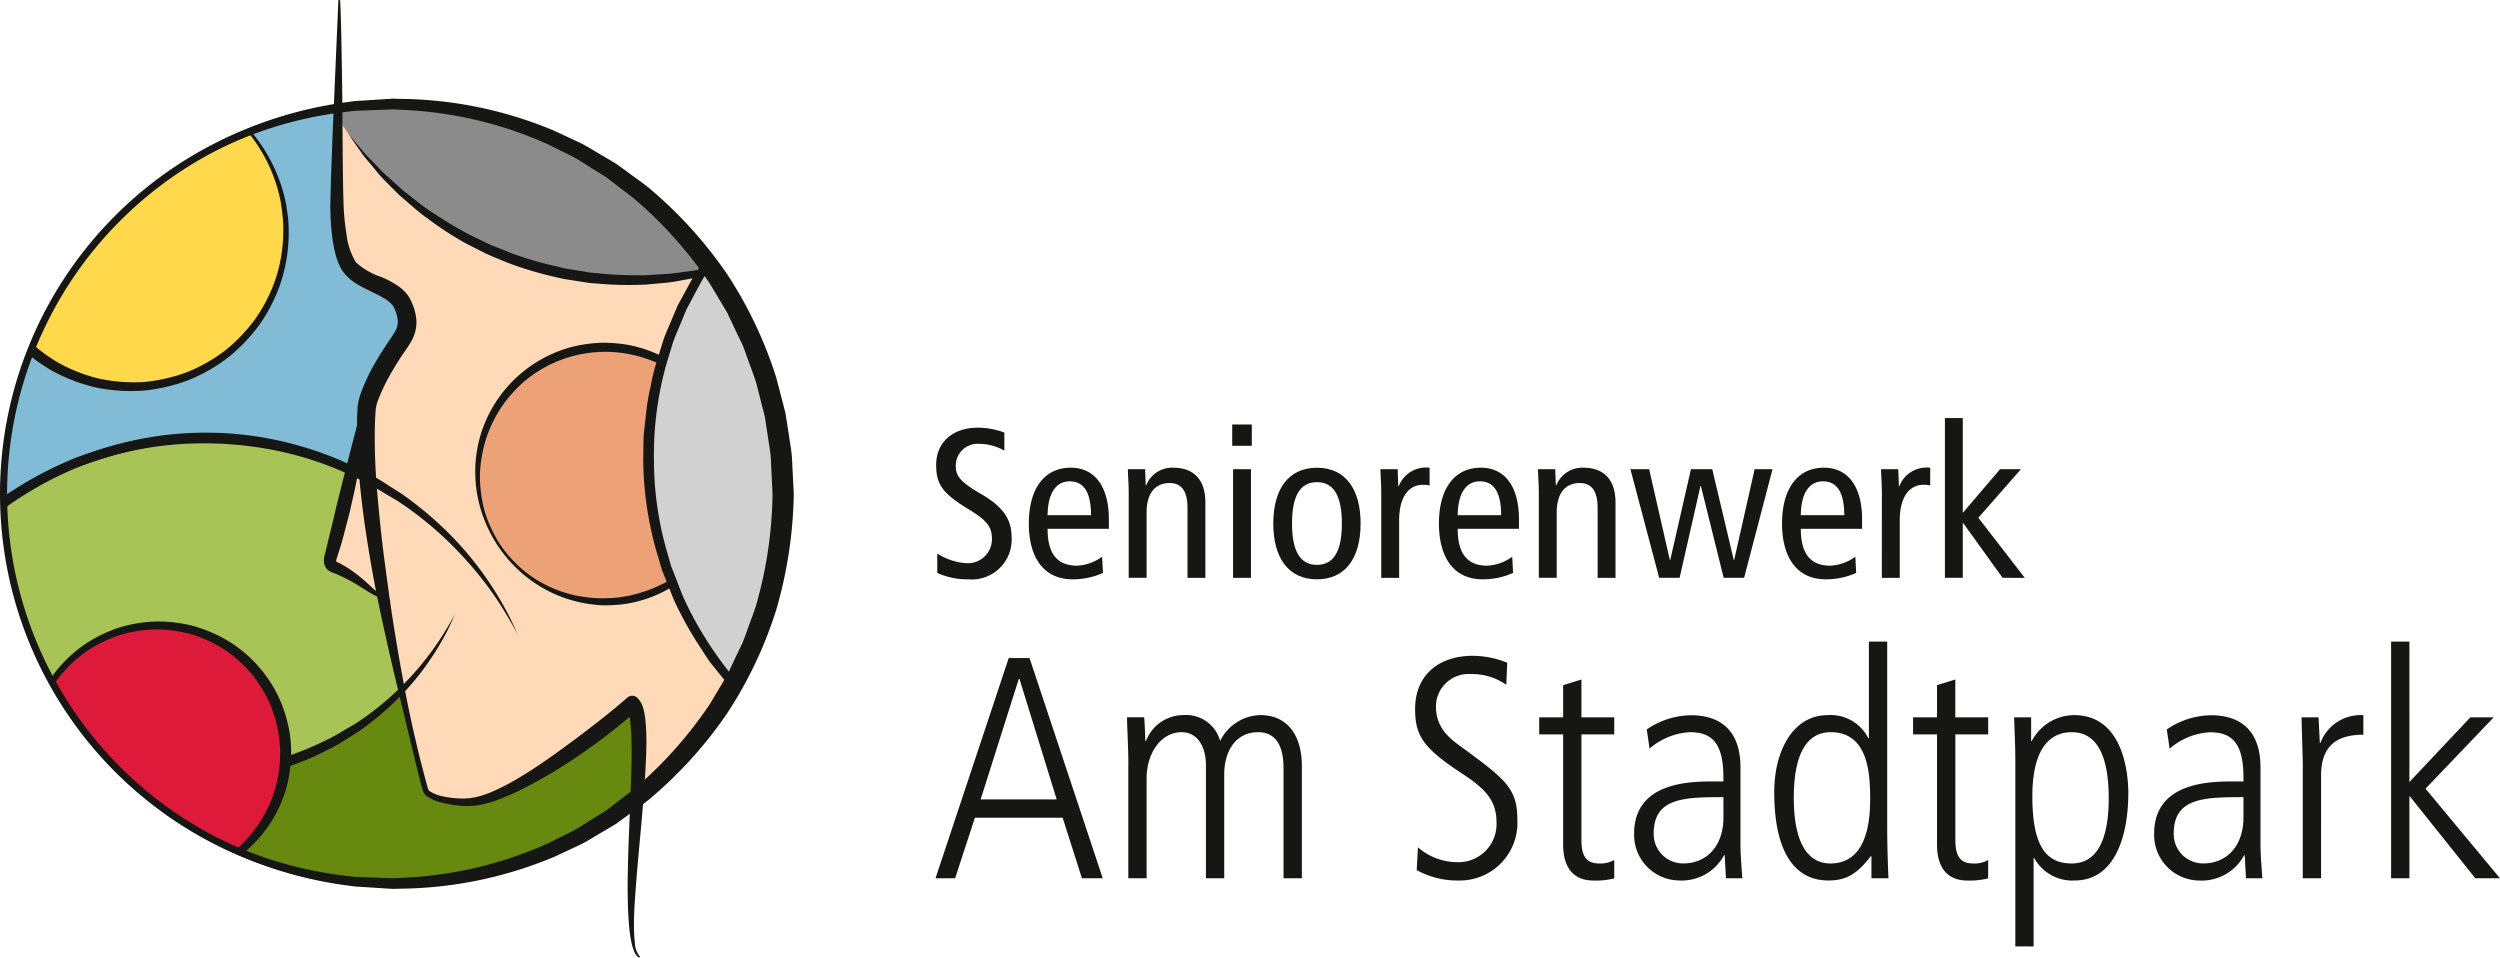
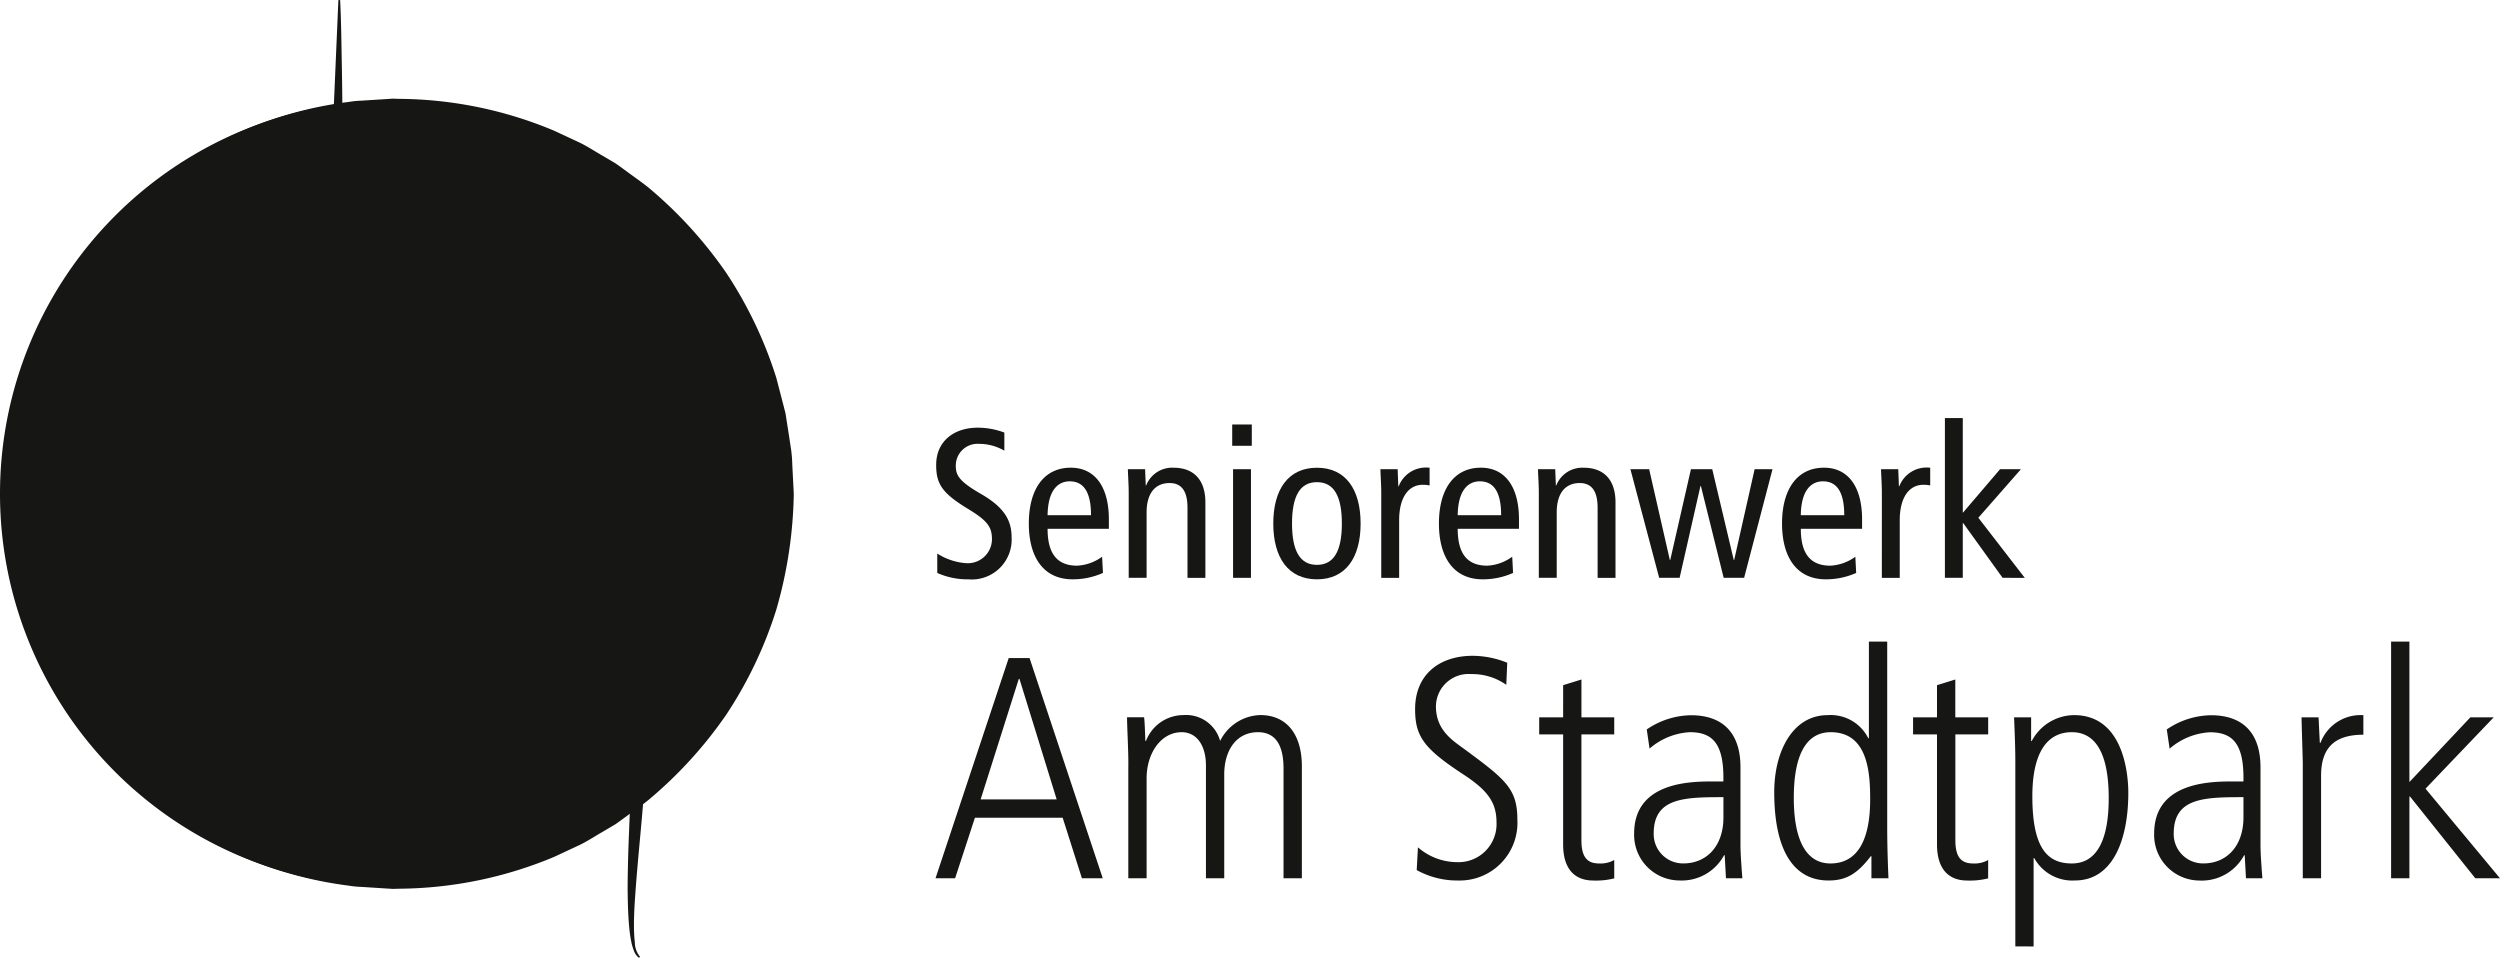
<svg xmlns="http://www.w3.org/2000/svg" width="229.759" height="88.034" viewBox="0 0 229.759 88.034">
  <defs>
    <clipPath id="clip-path">
      <path id="Pfad_983" data-name="Pfad 983" d="M9.257,56.329A35.825,35.825,0,1,0,45.08,20.5,35.825,35.825,0,0,0,9.257,56.329" transform="translate(-9.257 -20.503)" fill="none" />
    </clipPath>
  </defs>
  <g id="Gruppe_59" data-name="Gruppe 59" transform="translate(-12757 1079.799)">
    <g id="Gruppe_37" data-name="Gruppe 37" transform="translate(12757.327 -1070.241)">
      <g id="Gruppe_36" data-name="Gruppe 36" clip-path="url(#clip-path)">
        <path id="Pfad_965" data-name="Pfad 965" d="M37.5,20.233A14.3,14.3,0,0,1,40.369,21l-.062,12.681s2,3.088,2.267,3a33.117,33.117,0,0,1,3.974,2.445l-.122,2.936L43.49,46.768l-.583,8.137L38.02,52.851,28.263,51.3S11.94,57.754,9.3,57.165C5.39,56.292,15.88,29.918,15.88,29.918L28.508,23.1Z" transform="translate(-9.656 -20.637)" fill="#82bbd5" />
        <path id="Pfad_966" data-name="Pfad 966" d="M58.507,90.869a31.843,31.843,0,1,1-8.533-44.216,31.842,31.842,0,0,1,8.533,44.216" transform="translate(-13.589 -10.516)" fill="#a8c456" />
        <path id="Pfad_967" data-name="Pfad 967" d="M58.646,90.994s-.467.626-1.345,1.8c-.228.286-.449.635-.752.967s-.638.694-1,1.086-.733.826-1.172,1.246l-1.45,1.29a30.959,30.959,0,0,1-8.357,5.182A32.869,32.869,0,0,1,32.089,105.1a32.767,32.767,0,0,1-14.652-3.54c-.615-.283-1.175-.676-1.771-1.013l-.888-.528-.443-.265c-.165-.108-.283-.206-.429-.311a31.654,31.654,0,0,1-3.285-2.609,31.365,31.365,0,0,1-5.626-6.626L3.86,88.289c-.374-.648-.651-1.348-.982-2.023L2.4,85.24c-.136-.351-.257-.71-.386-1.066-.243-.718-.532-1.425-.74-2.159a32.243,32.243,0,0,1,.142-18.427l.79-2.235.2-.559.254-.537.506-1.075.509-1.075a11.458,11.458,0,0,1,.589-1.031L5.5,55.015a35.55,35.55,0,0,1,6.4-6.945A34.54,34.54,0,0,1,20,43.3a34.628,34.628,0,0,1,8.963-2.221c.758-.082,1.522-.076,2.279-.117.378-.012.756-.036,1.133-.04l1.13.064c.75.055,1.5.052,2.242.157s1.474.228,2.205.34a33.14,33.14,0,0,1,11.9,4.84c.151.1.289.171.451.283l.408.313.814.621c.531.427,1.1.795,1.591,1.262A32.049,32.049,0,0,1,64.149,73.628a31.015,31.015,0,0,1-1.7,9.684q-.349.965-.658,1.826c-.227.565-.5,1.069-.721,1.553s-.44.922-.636,1.327-.436.74-.618,1.059l-1.169,1.917m0,0s.4-.669,1.157-1.925c.181-.319.418-.654.614-1.06s.4-.851.627-1.332.488-.988.71-1.554q.3-.859.647-1.827a30.927,30.927,0,0,0,1.643-9.669,31.773,31.773,0,0,0-2.389-12.45,32.444,32.444,0,0,0-8.813-12.025c-.488-.451-1.068-.817-1.6-1.232l-.823-.609L50,47c-.122-.08-.285-.174-.427-.26a32.57,32.57,0,0,0-11.742-4.581l-2.162-.3c-.724-.092-1.461-.077-2.193-.122l-1.1-.046c-.369.01-.737.039-1.106.055-.739.053-1.483.058-2.221.147a34.188,34.188,0,0,0-8.714,2.219,33.6,33.6,0,0,0-7.835,4.68,34.667,34.667,0,0,0-6.209,6.811A34.714,34.714,0,0,0,2.3,63.863,33.664,33.664,0,0,0,.873,72.876,34.332,34.332,0,0,0,2.055,81.79c.191.719.464,1.412.691,2.116.122.35.233.7.36,1.048l.454,1.007c.313.664.574,1.354.93,1.992s.724,1.265,1.084,1.892a30.745,30.745,0,0,0,5.41,6.565,30.89,30.89,0,0,0,3.22,2.637c.133.1.282.219.4.3l.435.265.865.534c.583.34,1.132.737,1.732,1.025a32.46,32.46,0,0,0,14.452,3.709,31.79,31.79,0,0,0,12.444-2.417A30.891,30.891,0,0,0,52.9,97.344l1.455-1.281c.442-.417.81-.854,1.177-1.237l1-1.078c.3-.332.528-.676.756-.962l1.355-1.791" transform="translate(-13.728 -10.64)" fill="#161615" />
        <path id="Pfad_968" data-name="Pfad 968" d="M59.316,1.9,30.472,24.711,30.1,43.453l6.227,4.922-.085,3.389L34,53.034l-1.271,2.477-.968,8.122-2.2,8.217,4.889,2.9,1.867,10.141,1.95,7.708s.822.887,3.639.943a7.5,7.5,0,0,0,4.338-1.054l9.684-6.748,1.731-.343.948,12.482L84.285,54.735Z" transform="translate(0.549 -29.489)" fill="#ffd9b8" />
        <path id="Pfad_969" data-name="Pfad 969" d="M84.921,32.568A31.843,31.843,0,0,1,30.309,0" transform="translate(-0.844 -30.405)" fill="#8c8b8b" />
        <path id="Pfad_970" data-name="Pfad 970" d="M62.038,47.278a11.7,11.7,0,1,1-11.7-11.7,11.7,11.7,0,0,1,11.7,11.7" transform="translate(4.931 -13.223)" fill="#eca177" />
        <path id="Pfad_971" data-name="Pfad 971" d="M62.148,47.412s-.013.288-.037.826a6.648,6.648,0,0,1-.108.988c-.033.193-.05.4-.095.626s-.108.452-.166.7A11.928,11.928,0,0,1,57.081,57.4a11.48,11.48,0,0,1-5.311,1.968c-.51.04-1.008.068-1.551.061A12.252,12.252,0,0,1,45.582,58.3a12.375,12.375,0,0,1-5.023-4.348,12.655,12.655,0,0,1-1.49-3.1,12.015,12.015,0,0,1-.141-6.912A11.947,11.947,0,0,1,45.5,36.346a11.422,11.422,0,0,1,3.142-.914,11.283,11.283,0,0,1,1.585-.133c.562,0,1.014.034,1.53.082A11.552,11.552,0,0,1,60.34,40.9a12.025,12.025,0,0,1,1.407,3.368l.165.7c.044.219.062.432.093.624a6.618,6.618,0,0,1,.107.989c.022.54.036.827.036.827m-.079,0s-.016-.285-.047-.82a6.667,6.667,0,0,0-.119-.979c-.033-.191-.058-.4-.11-.617l-.19-.682a10.766,10.766,0,0,0-1.56-3.212,11.855,11.855,0,0,0-3.319-3.145A12.151,12.151,0,0,0,51.7,36.2a11.559,11.559,0,0,0-8.567,2.537,12.545,12.545,0,0,0-2.189,2.4,12.177,12.177,0,0,0-1.456,2.97,12.551,12.551,0,0,0-.571,3.319,12.732,12.732,0,0,0,.429,3.34,12.393,12.393,0,0,0,1.412,3.052,11.983,11.983,0,0,0,2.226,2.451,11.2,11.2,0,0,0,5.752,2.423,11.541,11.541,0,0,0,1.513.092c.467,0,.971-.036,1.443-.082a12.621,12.621,0,0,0,5.039-1.818,11.824,11.824,0,0,0,3.316-3.154,10.814,10.814,0,0,0,1.56-3.215c.067-.24.129-.469.188-.684s.076-.423.108-.614a6.634,6.634,0,0,0,.117-.98c.031-.537.046-.823.046-.823" transform="translate(4.862 -13.357)" fill="#161615" />
        <path id="Pfad_972" data-name="Pfad 972" d="M24.031,71.617l2.735-3.69,1.255-4.458L31.5,62.023l4.965-3.171,2.149-1.943,2.445,9.371a5.826,5.826,0,0,0,3.47.856c2.508.046,5.886-2.018,5.886-2.018l9.847-7.078.262,3.313.053,5.9a41.323,41.323,0,0,1-20.039,7.316,31.375,31.375,0,0,1-16.511-2.953" transform="translate(-2.122 -2.919)" fill="#678910" />
        <path id="Pfad_973" data-name="Pfad 973" d="M6.67,55.491l1.5,1.831c.48.578,1.152,1.2,1.87,1.941.368.366.819.7,1.259,1.075a14.539,14.539,0,0,0,1.44,1.13c.529.357,1.065.752,1.643,1.12l1.858,1.032c.647.334,1.35.6,2.044.916a9.1,9.1,0,0,0,1.084.406l1.117.374a26.481,26.481,0,0,0,4.771,1,26.5,26.5,0,0,0,9.98-.737A26.151,26.151,0,0,0,39.8,63.871a18.36,18.36,0,0,0,2.054-1.111l.976-.564c.311-.214.636-.418.925-.63A26.8,26.8,0,0,0,46.9,58.935a27.48,27.48,0,0,0,3.9-4.786c.4-.636.7-1.142.9-1.495l.3-.541-.252.566c-.166.366-.414.906-.779,1.566A24.808,24.808,0,0,1,47.3,59.322a27.077,27.077,0,0,1-3.128,2.825c-.3.236-.6.445-.906.673l-.991.627a16.267,16.267,0,0,1-2.091,1.2A25.2,25.2,0,0,1,35.487,66.5a25.729,25.729,0,0,1-10.35.764,25.554,25.554,0,0,1-4.919-1.121c-.384-.139-.768-.276-1.146-.412a7.272,7.272,0,0,1-1.1-.454c-.7-.351-1.413-.654-2.066-1.023L14.04,63.118c-.578-.4-1.112-.823-1.636-1.21a12.708,12.708,0,0,1-1.416-1.215c-.426-.415-.857-.776-1.209-1.172-.684-.81-1.321-1.477-1.765-2.084C7.159,56.2,6.67,55.491,6.67,55.491" transform="translate(-10.506 -5.236)" fill="#161615" />
        <path id="Pfad_974" data-name="Pfad 974" d="M19.453,75.859a11.745,11.745,0,1,1,14.5-8.106,11.745,11.745,0,0,1-14.5,8.106" transform="translate(-8.463 -4.9)" fill="#de1a3b" />
        <path id="Pfad_975" data-name="Pfad 975" d="M19.5,76.024l-.784-.265a6.6,6.6,0,0,1-.924-.378c-.178-.085-.377-.163-.575-.268s-.4-.236-.62-.362A11.929,11.929,0,0,1,10.9,62.744a14.946,14.946,0,0,1,.328-1.507A12.383,12.383,0,0,1,13.456,57a12.605,12.605,0,0,1,2.472-2.284,13.028,13.028,0,0,1,3.091-1.539,12.932,12.932,0,0,1,3.466-.6A13.333,13.333,0,0,1,26.013,53a13.364,13.364,0,0,1,3.263,1.431,12.149,12.149,0,0,1,4.594,5.238,12.779,12.779,0,0,1,.968,3.28,12.01,12.01,0,0,1,0,3.31,11.743,11.743,0,0,1-.313,1.575,6.355,6.355,0,0,1-.245.749c-.092.237-.154.469-.268.707a11.9,11.9,0,0,1-3.463,4.581,12.1,12.1,0,0,1-7.9,2.635l-.721-.031c-.225-.016-.435-.056-.629-.079a6.725,6.725,0,0,1-.985-.174l-.811-.2m.03-.093.805.175a6.727,6.727,0,0,0,.977.147c.194.019.4.053.623.064s.461,0,.712,0A10.7,10.7,0,0,0,26.17,75.7a11.624,11.624,0,0,0,3.942-2.343,12.163,12.163,0,0,0,3.021-4.382,11.636,11.636,0,0,0-.162-8.9,12.46,12.46,0,0,0-1.7-2.739,12.14,12.14,0,0,0-2.454-2.181,12.483,12.483,0,0,0-3.016-1.4,12.613,12.613,0,0,0-3.3-.454,12.225,12.225,0,0,0-3.271.518,12.389,12.389,0,0,0-2.95,1.41,12.052,12.052,0,0,0-2.383,2.133,11.272,11.272,0,0,0-1.649,2.614A11.06,11.06,0,0,0,11.7,61.4c-.138.458-.257.951-.353,1.422a11.857,11.857,0,0,0,.325,5.437A11.706,11.706,0,0,0,13.9,72.328a10.728,10.728,0,0,0,2.743,2.337l.615.357c.2.105.392.184.568.267a6.5,6.5,0,0,0,.916.375l.783.265" transform="translate(-8.522 -5.017)" fill="#161615" />
-         <path id="Pfad_976" data-name="Pfad 976" d="M79.556,84.526a31.843,31.843,0,0,1-.571-63.584" transform="translate(10.039 -20.291)" fill="#d2d1d1" />
        <path id="Pfad_977" data-name="Pfad 977" d="M79.705,84.526l-1.083-.046c-.7-.042-1.742-.122-3.05-.322A31.653,31.653,0,0,1,65.231,80.59a32.9,32.9,0,0,1-5.978-4.317l-1.39-1.4a13.943,13.943,0,0,1-1.375-1.49l-1.32-1.634c-.443-.553-.787-1.175-1.189-1.768a33.594,33.594,0,0,1-2.121-3.807c-.31-.669-.556-1.37-.841-2.06l-.412-1.043L50.294,62A31.4,31.4,0,0,1,48.9,53.008c.013-.765.009-1.53.042-2.294q.125-1.139.251-2.276a18.247,18.247,0,0,1,.4-2.242,17.793,17.793,0,0,1,.531-2.2q.336-1.079.669-2.146c.262-.7.572-1.373.853-2.055l.432-1.013c.175-.322.351-.642.525-.961.351-.638.687-1.277,1.044-1.9l1.2-1.759.593-.863.676-.789,1.329-1.551c.466-.506.921-.951,1.394-1.409a32.868,32.868,0,0,1,5.895-4.416A31.044,31.044,0,0,1,75.009,21.39a28.984,28.984,0,0,1,3.045-.378l1.081-.07-1.077.122c-.7.083-1.725.243-3.01.513a33.024,33.024,0,0,0-4.541,1.338,32.663,32.663,0,0,0-5.488,2.7,32.228,32.228,0,0,0-5.669,4.446c-.446.452-.921.937-1.342,1.418q-.625.763-1.264,1.544c-.211.26-.426.521-.641.783-.19.28-.38.564-.571.847q-.576.852-1.158,1.719c-.343.607-.666,1.232-1,1.854l-.5.939-.411.989c-.268.666-.565,1.324-.816,2l-.635,2.09A30.82,30.82,0,0,0,49.883,53a30.392,30.392,0,0,0,1.287,8.733l.3,1.054.4,1.016c.27.67.5,1.355.8,2.006A32.232,32.232,0,0,0,54.7,69.529a33.946,33.946,0,0,0,5.067,6.246,32.028,32.028,0,0,0,15.841,8.2c1.293.239,2.316.384,3.021.455l1.078.1" transform="translate(9.89 -20.291)" fill="#161615" />
        <path id="Pfad_978" data-name="Pfad 978" d="M32.942,38.049l.034.261a4.57,4.57,0,0,1,.053.741c.015.331,0,.713-.021,1.163s-.056.949-.123,1.492c-.108,1.091-.294,2.353-.538,3.7-.126.67-.248,1.364-.4,2.061s-.317,1.409-.476,2.118c-.184.7-.366,1.407-.547,2.1s-.394,1.367-.611,2.026a1.23,1.23,0,0,0-.076.313.216.216,0,0,0,0,.042l0,0-.015-.024.009.013.015.027c-.021-.031-.031-.03-.027-.025a.959.959,0,0,0,.289.151c.206.095.317.176.457.254A11.3,11.3,0,0,1,32.444,55.5c.437.35.795.7,1.118.992a9.139,9.139,0,0,0,.879.7,8.734,8.734,0,0,0,.851.516s-.09-.021-.257-.062a5.448,5.448,0,0,1-.715-.222,6.488,6.488,0,0,1-1.054-.522c-.374-.233-.8-.5-1.256-.782a16.923,16.923,0,0,0-1.508-.784c-.139-.061-.3-.142-.39-.168a1.867,1.867,0,0,1-.581-.265,1.009,1.009,0,0,1-.2-.2l-.019-.024-.009-.013-.031-.049a.957.957,0,0,1-.056-.11,1.221,1.221,0,0,1-.105-.44,2.2,2.2,0,0,1,.092-.679c.175-.642.313-1.327.491-2.014s.334-1.393.5-2.094.347-1.4.518-2.091.346-1.367.512-2.023c.338-1.311.654-2.534.925-3.583.135-.525.257-1.007.366-1.433.09-.427.2-.8.257-1.106a7.133,7.133,0,0,0,.133-.725c.024-.171.037-.261.037-.261" transform="translate(0.331 -12.029)" fill="#161615" />
        <path id="Pfad_979" data-name="Pfad 979" d="M20.693,18.881a14.23,14.23,0,1,1-13.069,15.3,14.231,14.231,0,0,1,13.069-15.3" transform="translate(-10.067 -21.308)" fill="#ffd94b" />
        <path id="Pfad_980" data-name="Pfad 980" d="M20.841,18.846l1.005-.028a8.036,8.036,0,0,1,1.207.042c.237.022.5.028.765.065l.857.15a14.54,14.54,0,0,1,8.567,5.112,14.789,14.789,0,0,1,2.9,6.138c.073.3.095.6.145.909a8.437,8.437,0,0,1,.108.934,14.856,14.856,0,0,1-.755,5.735A15.182,15.182,0,0,1,33.8,41.517a15.688,15.688,0,0,1-2.858,3.03,15.518,15.518,0,0,1-3.667,2.127,15.951,15.951,0,0,1-4.186.986,16.064,16.064,0,0,1-4.264-.261,15.737,15.737,0,0,1-4-1.48,15.652,15.652,0,0,1-3.363-2.528A15.333,15.333,0,0,1,9,40.088,15.2,15.2,0,0,1,7.311,34.45a8.231,8.231,0,0,1-.037-.949c0-.307-.024-.6,0-.914a14.486,14.486,0,0,1,1.974-6.624,14.762,14.762,0,0,1,3.891-4.281,14.523,14.523,0,0,1,3.931-2.049l.829-.27c.262-.077.516-.122.747-.176a8.056,8.056,0,0,1,1.189-.219l1-.12m.006.1-.989.138a7.987,7.987,0,0,0-1.175.24c-.228.059-.479.108-.737.188l-.811.294a13.117,13.117,0,0,0-3.762,2.174,14.147,14.147,0,0,0-3.534,4.314,14.736,14.736,0,0,0-1.628,6.285A14.257,14.257,0,0,0,9.9,39.6a14.411,14.411,0,0,0,2.26,3.1,15.121,15.121,0,0,0,3.113,2.41,14.716,14.716,0,0,0,3.734,1.452,15.262,15.262,0,0,0,4.059.313,15.416,15.416,0,0,0,3.942-.882,14.876,14.876,0,0,0,3.518-1.977,15.087,15.087,0,0,0,2.769-2.861,14.611,14.611,0,0,0,1.814-3.442,13.6,13.6,0,0,0,.776-3.681,13.743,13.743,0,0,0,.024-1.851c-.037-.584-.114-1.192-.2-1.772a14.384,14.384,0,0,0-2.675-6.051,14.228,14.228,0,0,0-4.264-3.687,13.121,13.121,0,0,0-4.1-1.5l-.85-.148c-.268-.037-.523-.043-.759-.064a8.119,8.119,0,0,0-1.2-.043l-1,.028" transform="translate(-10.219 -21.321)" fill="#161615" />
        <path id="Pfad_981" data-name="Pfad 981" d="M72.074,31.8l-.446.273c-.3.174-.724.433-1.292.725a29.5,29.5,0,0,1-4.891,2.035l-1.656.442-.866.23L62,35.68c-.624.1-1.265.252-1.926.328l-2.026.187a31.3,31.3,0,0,1-4.258-.062c-.362-.033-.728-.046-1.09-.092l-1.087-.168L50.521,35.7c-.362-.062-.718-.16-1.08-.24a31.9,31.9,0,0,1-4.21-1.278c-.67-.279-1.344-.54-1.989-.838l-1.874-.957a30.049,30.049,0,0,1-3.334-2.168,16.241,16.241,0,0,1-1.446-1.134q-.674-.581-1.3-1.121c-.768-.787-1.517-1.467-2.07-2.168S32.123,24.538,31.77,24L30.625,22.36l1.293,1.524c.389.5.964,1.023,1.566,1.665a11.91,11.91,0,0,0,1.02.961q.547.5,1.149,1.044c.426.332.868.681,1.327,1.04a15.848,15.848,0,0,0,1.467,1.044,38.2,38.2,0,0,0,3.329,1.99l1.845.887c.636.271,1.293.513,1.944.783a30.979,30.979,0,0,0,4.094,1.209c.349.079.694.178,1.045.242l1.057.172,1.053.171c.351.047.706.064,1.057.1a34.85,34.85,0,0,0,4.136.147l1.978-.125c.645-.043,1.263-.159,1.874-.23l.9-.125c.3-.064.589-.126.876-.19.571-.123,1.123-.245,1.651-.359a35.049,35.049,0,0,0,4.962-1.677c1.167-.5,1.82-.826,1.82-.826" transform="translate(1.063 -19.606)" fill="#161615" />
-         <path id="Pfad_982" data-name="Pfad 982" d="M3.976,55.334,5.628,52.98c.541-.736,1.321-1.541,2.156-2.518.43-.479.957-.914,1.474-1.413a15.519,15.519,0,0,1,1.725-1.468c.638-.467,1.286-.98,1.989-1.462l2.264-1.367c.792-.443,1.654-.808,2.511-1.232.217-.1.429-.217.654-.3s.455-.162.685-.243l1.393-.492a31.2,31.2,0,0,1,18.5-.415,31.665,31.665,0,0,1,5.695,2.226,19.235,19.235,0,0,1,2.539,1.443l1.2.756c.372.274.743.528,1.1.811a33.13,33.13,0,0,1,3.805,3.415,30.381,30.381,0,0,1,4.489,6.14c.448.8.755,1.453.961,1.9l.311.685-.359-.66c-.233-.43-.6-1.05-1.078-1.824s-1.108-1.689-1.891-2.686a36.063,36.063,0,0,0-2.83-3.165A32.207,32.207,0,0,0,49.1,47.885c-.353-.261-.743-.51-1.12-.77l-1.189-.694a22.9,22.9,0,0,0-2.5-1.366,30.712,30.712,0,0,0-5.56-2.1,33.016,33.016,0,0,0-12.178-.9,31.219,31.219,0,0,0-5.816,1.244c-.457.154-.912.31-1.361.464a10.617,10.617,0,0,0-1.317.5c-.847.386-1.7.715-2.488,1.124l-2.259,1.266c-.7.449-1.354.934-2,1.372A17.141,17.141,0,0,0,9.568,49.4c-.535.466-1.081.869-1.526,1.317-.868.915-1.682,1.67-2.263,2.376l-1.8,2.239" transform="translate(-11.808 -10.662)" fill="#161615" />
      </g>
    </g>
    <path id="Pfad_984" data-name="Pfad 984" d="M9.258,56.488s.046.878.135,2.524c.033.409.021.873.1,1.373s.162,1.047.254,1.637.169,1.228.317,1.9q.258.994.549,2.112a33.983,33.983,0,0,0,4.584,10.034A35.616,35.616,0,0,0,25.3,86.092a36.371,36.371,0,0,0,15.773,5.542,8.293,8.293,0,0,0,1.12.08l1.13.043,1.134.042.571.022c.142,0,.372-.021.555-.031A36.284,36.284,0,0,0,59.316,88.6q1.086-.541,2.178-1.084c.724-.371,1.391-.851,2.094-1.271l1.044-.652c.332-.24.654-.5.982-.749.647-.512,1.327-.985,1.95-1.532A38.259,38.259,0,0,0,74.175,75.8q.647-1.086,1.3-2.176c.105-.184.221-.362.32-.547l.27-.575.543-1.151.55-1.149c.172-.387.3-.795.448-1.192.279-.8.607-1.591.847-2.408a38.576,38.576,0,0,0,1.473-10.109L79.8,53.9a12.749,12.749,0,0,0-.092-1.3l-.19-1.25L79.328,50.1l-.092-.626-.157-.62-.63-2.48c-.239-.816-.568-1.6-.847-2.408-.15-.4-.274-.8-.446-1.192l-.55-1.148-.544-1.149-.271-.575c-.1-.187-.214-.365-.32-.547q-.65-1.09-1.3-2.177a38.1,38.1,0,0,0-6.611-7.513c-.621-.547-1.3-1.02-1.949-1.532-.328-.249-.65-.507-.982-.749l-1.044-.651c-.7-.421-1.37-.9-2.094-1.271L59.313,24.38A36.351,36.351,0,0,0,45.6,21.19c-.179-.01-.4-.028-.549-.031l-.577.021-1.152.043-1.143.043a8.009,8.009,0,0,0-1.126.083A36.334,36.334,0,0,0,25.3,26.886,35.576,35.576,0,0,0,15.194,36.913a33.981,33.981,0,0,0-4.585,10.035q-.289,1.114-.549,2.11c-.148.667-.215,1.308-.316,1.9s-.178,1.136-.255,1.636-.064.964-.1,1.373c-.089,1.646-.135,2.524-.135,2.524m0,0s.042-.878.12-2.524c.031-.411.019-.873.09-1.375s.157-1.048.245-1.639.163-1.232.308-1.9l.538-2.116a35.705,35.705,0,0,1,4.5-10.108A36.192,36.192,0,0,1,41,20.469a8.511,8.511,0,0,1,1.139-.113l1.142-.073c.383-.024.767-.047,1.149-.073L45,20.174c.245,0,.4.012.612.016A37.4,37.4,0,0,1,59.87,23.124q1.143.532,2.294,1.069c.764.366,1.473.844,2.217,1.265l1.106.654c.353.242.7.5,1.046.752.688.516,1.413,1,2.079,1.55a39.3,39.3,0,0,1,7.062,7.768,38.177,38.177,0,0,1,4.6,9.644l.679,2.613.168.655.105.676.211,1.354.206,1.355a13.152,13.152,0,0,1,.1,1.326l.138,2.683a40.446,40.446,0,0,1-1.611,10.661,38.177,38.177,0,0,1-4.6,9.644,39.152,39.152,0,0,1-7.063,7.763c-.666.556-1.391,1.034-2.079,1.55-.349.251-.691.512-1.045.753l-1.1.653c-.743.421-1.452.9-2.216,1.265l-2.294,1.071a37.524,37.524,0,0,1-14.235,2.933c-.2,0-.362.018-.607.016l-.586-.036-1.164-.074-1.157-.074a8.388,8.388,0,0,1-1.143-.113,36.206,36.206,0,0,1-25.918-16.35,35.7,35.7,0,0,1-4.5-10.108l-.538-2.116c-.145-.669-.209-1.311-.307-1.9s-.171-1.137-.246-1.639-.059-.964-.09-1.375c-.079-1.646-.12-2.524-.12-2.524" transform="translate(12748.071 -1090.904)" fill="#161615" />
-     <path id="Pfad_985" data-name="Pfad 985" d="M45.188,92.587A36.152,36.152,0,1,1,81.34,56.435,36.193,36.193,0,0,1,45.188,92.587m0-71.648a35.5,35.5,0,1,0,35.5,35.5,35.537,35.537,0,0,0-35.5-35.5" transform="translate(12747.964 -1090.851)" fill="#161615" />
+     <path id="Pfad_985" data-name="Pfad 985" d="M45.188,92.587A36.152,36.152,0,1,1,81.34,56.435,36.193,36.193,0,0,1,45.188,92.587m0-71.648" transform="translate(12747.964 -1090.851)" fill="#161615" />
    <path id="Pfad_986" data-name="Pfad 986" d="M57.881,102.092a1.35,1.35,0,0,1-.466-.627,4.959,4.959,0,0,1-.227-.727,12.333,12.333,0,0,1-.219-1.483c-.092-.991-.122-1.981-.138-2.97s.009-1.975.03-2.961.058-1.969.1-2.953c.073-1.965.171-3.927.217-5.876.022-.974.019-1.947-.013-2.9a13.448,13.448,0,0,0-.117-1.394,4.5,4.5,0,0,0-.131-.62,1.233,1.233,0,0,0-.135-.317h.979c-.789.73-1.587,1.385-2.411,2.026s-1.652,1.268-2.509,1.858A47.216,47.216,0,0,1,47.5,86.4a21.9,21.9,0,0,1-2.9,1.271,9.576,9.576,0,0,1-1.566.4,6.757,6.757,0,0,1-1.63.031,9.977,9.977,0,0,1-1.578-.26,3.984,3.984,0,0,1-1.526-.67,1.139,1.139,0,0,1-.174-.19.791.791,0,0,1-.116-.24l-.111-.39-.2-.752-.371-1.5-1.452-6.021c-.485-2.006-.957-4.019-1.4-6.039s-.876-4.044-1.223-6.085-.676-4.09-.9-6.157a59.964,59.964,0,0,1-.4-6.254c0-.526,0-1.054.03-1.585l.019-.44a3.786,3.786,0,0,1,.058-.423,4.272,4.272,0,0,1,.111-.47c.036-.147.083-.279.128-.415a17.046,17.046,0,0,1,1.4-2.935q.4-.692.838-1.358c.3-.454.6-.873.829-1.253a1.9,1.9,0,0,0,.34-1.008,3.105,3.105,0,0,0-.282-1.164c-.2-.632-.985-1.062-1.9-1.51-.452-.225-.936-.449-1.425-.734a4.574,4.574,0,0,1-1.406-1.188c-.055-.083-.083-.11-.157-.239l-.092-.169a3.657,3.657,0,0,1-.193-.411,3.142,3.142,0,0,1-.157-.429c-.046-.136-.09-.273-.122-.408a11.824,11.824,0,0,1-.3-1.609,22.149,22.149,0,0,1-.163-3.174c.039-2.081.129-4.133.2-6.2l.534-12.361.163,0c.1,2.066.117,4.127.157,6.191s.049,4.124.065,6.187.025,4.129.083,6.171a22.18,22.18,0,0,0,.28,2.991,6.355,6.355,0,0,0,.865,2.567,6.479,6.479,0,0,0,2.345,1.352,8.671,8.671,0,0,1,1.493.793,3.93,3.93,0,0,1,.731.639,2.83,2.83,0,0,1,.326.44c.062.1.089.154.117.209l.059.125.043.1a4.734,4.734,0,0,1,.449,1.82,3.609,3.609,0,0,1-.552,1.909c-.3.506-.612.912-.881,1.323s-.537.841-.787,1.272a18.429,18.429,0,0,0-1.289,2.626,4.753,4.753,0,0,0-.184.6,2.461,2.461,0,0,0-.056.34l-.019.332c-.036.5-.052,1-.061,1.505a57.975,57.975,0,0,0,.252,6.1c.181,2.035.392,4.075.664,6.111s.544,4.074.872,6.105.684,4.06,1.075,6.082.848,4.031,1.342,6.031l.389,1.492.2.741.105.354c.028.08.022.07.049.107a.457.457,0,0,0,.089.089,3.577,3.577,0,0,0,1.312.5,8.418,8.418,0,0,0,1.48.175,5.944,5.944,0,0,0,1.453-.119,8.955,8.955,0,0,0,1.4-.458,21.008,21.008,0,0,0,2.681-1.393c1.744-1.04,3.393-2.253,5.036-3.463,1.627-1.222,3.267-2.485,4.768-3.8l.044-.039a.679.679,0,0,1,.933.037,2.114,2.114,0,0,1,.534.979,5.8,5.8,0,0,1,.163.823,15.054,15.054,0,0,1,.11,1.545c.028,1.011-.015,2-.065,3-.1,1.98-.273,3.942-.451,5.9s-.365,3.911-.5,5.864c-.07.976-.123,1.953-.117,2.926a13.427,13.427,0,0,0,.082,1.449,2.066,2.066,0,0,0,.467,1.284Z" transform="translate(12757.856 -1093.857)" fill="#161615" />
    <path id="Pfad_987" data-name="Pfad 987" d="M73.319,42.676a4.6,4.6,0,0,0-2.33-.627,2,2,0,0,0-2.133,2.036c0,.881.351,1.43,2.309,2.564,2.115,1.215,2.819,2.408,2.819,3.974A3.663,3.663,0,0,1,70.012,54.5a6.8,6.8,0,0,1-2.859-.587V52.13a5.663,5.663,0,0,0,2.6.881,2.221,2.221,0,0,0,2.426-2.153c0-1.057-.273-1.664-2.113-2.779-2.466-1.487-3.013-2.33-3.013-4.092,0-2.25,1.722-3.424,3.8-3.424a6.951,6.951,0,0,1,2.465.449Z" transform="translate(12775.985 -1081.056)" fill="#161615" />
    <path id="Pfad_988" data-name="Pfad 988" d="M74.519,48.66c0,2.31.9,3.387,2.72,3.387a4.246,4.246,0,0,0,2.29-.823l.079,1.489a6.764,6.764,0,0,1-2.8.587c-2.643,0-4.013-2-4.013-5.128s1.37-5.13,3.856-5.13c2.251,0,3.5,1.8,3.5,4.738v.879Zm3.992-1.252c0-2.075-.645-3.113-1.958-3.113-1.057,0-2,.783-2.035,3.113Z" transform="translate(12778.758 -1079.858)" fill="#161615" />
    <path id="Pfad_989" data-name="Pfad 989" d="M79.01,45.334c0-.724-.058-1.449-.077-2.153h1.584l.059,1.489h.039a2.565,2.565,0,0,1,2.525-1.625c1.742,0,2.917,1,2.917,3.19v6.93H84.413V46.723c0-1.585-.587-2.27-1.645-2.27-1.292,0-2.113.9-2.113,2.7v6.009H79.01Z" transform="translate(12781.722 -1079.858)" fill="#161615" />
    <path id="Pfad_990" data-name="Pfad 990" d="M87.2,42.323H85.4V40.365h1.8Zm-1.722,2.152h1.645v9.983H85.478Z" transform="translate(12784.845 -1081.152)" fill="#161615" />
    <path id="Pfad_991" data-name="Pfad 991" d="M91.958,43.045c2.643,0,4.013,1.995,4.013,5.128S94.6,53.3,91.958,53.3s-4.013-2-4.013-5.127,1.37-5.128,4.013-5.128m0,8.925c1.566,0,2.29-1.292,2.29-3.8s-.724-3.8-2.29-3.8-2.29,1.292-2.29,3.8.724,3.8,2.29,3.8" transform="translate(12786.074 -1079.857)" fill="#161615" />
    <path id="Pfad_992" data-name="Pfad 992" d="M94.661,45.334c0-.724-.058-1.449-.077-2.153h1.584l.059,1.566h.039a2.68,2.68,0,0,1,2.838-1.7v1.625a3.167,3.167,0,0,0-.626-.059c-1.272,0-2.173,1.1-2.173,3.268v5.285H94.661Z" transform="translate(12789.281 -1079.858)" fill="#161615" />
    <path id="Pfad_993" data-name="Pfad 993" d="M99.935,48.66c0,2.31.9,3.387,2.72,3.387a4.256,4.256,0,0,0,2.291-.823l.077,1.489a6.764,6.764,0,0,1-2.8.587c-2.643,0-4.013-2-4.013-5.128s1.37-5.13,3.856-5.13c2.251,0,3.5,1.8,3.5,4.738v.879Zm3.992-1.252c0-2.075-.645-3.113-1.958-3.113-1.057,0-2,.783-2.035,3.113Z" transform="translate(12791.033 -1079.858)" fill="#161615" />
    <path id="Pfad_994" data-name="Pfad 994" d="M104.426,45.334c0-.724-.058-1.449-.077-2.153h1.584l.059,1.489h.039a2.565,2.565,0,0,1,2.526-1.625c1.742,0,2.917,1,2.917,3.19v6.93h-1.645V46.723c0-1.585-.587-2.27-1.645-2.27-1.292,0-2.113.9-2.113,2.7v6.009h-1.645Z" transform="translate(12793.997 -1079.858)" fill="#161615" />
    <path id="Pfad_995" data-name="Pfad 995" d="M120.528,53.119h-1.879l-2.094-8.437h-.04L114.6,53.119h-1.879l-2.643-9.983H111.8l1.9,8.339h.04l1.9-8.339h1.958l1.977,8.339h.04l1.879-8.339h1.643Z" transform="translate(12796.763 -1079.814)" fill="#161615" />
    <path id="Pfad_996" data-name="Pfad 996" d="M121.2,48.66c0,2.31.9,3.387,2.72,3.387a4.256,4.256,0,0,0,2.291-.823l.077,1.489a6.764,6.764,0,0,1-2.8.587c-2.643,0-4.013-2-4.013-5.128s1.37-5.13,3.856-5.13c2.251,0,3.5,1.8,3.5,4.738v.879Zm3.992-1.252c0-2.075-.645-3.113-1.958-3.113-1.057,0-2,.783-2.035,3.113Z" transform="translate(12801.301 -1079.858)" fill="#161615" />
    <path id="Pfad_997" data-name="Pfad 997" d="M125.685,45.334c0-.724-.058-1.449-.077-2.153h1.584l.059,1.566h.039a2.68,2.68,0,0,1,2.838-1.7v1.625a3.167,3.167,0,0,0-.626-.059c-1.272,0-2.173,1.1-2.173,3.268v5.285h-1.645Z" transform="translate(12804.265 -1079.858)" fill="#161615" />
    <path id="Pfad_998" data-name="Pfad 998" d="M134.636,44.666h1.917l-3.914,4.462,4.267,5.521H134.87l-3.62-5.03h-.04v5.03h-1.643V39.968h1.643v8.711Z" transform="translate(12806.177 -1081.343)" fill="#161615" />
    <path id="Pfad_1024" data-name="Pfad 1024" d="M15.747,28,9.019,7.758H7.105L.377,28h1.8L4,22.432h8.062L13.833,28Zm-4.234-7.25H4.524L8.033,9.672h.058ZM34.046,28V17.7c0-2.813-1.3-4.7-3.828-4.7a4.243,4.243,0,0,0-3.683,2.378,3.243,3.243,0,0,0-3.364-2.378,3.7,3.7,0,0,0-3.451,2.378h-.058c-.029-.812-.058-1.769-.116-2.175H17.98c0,.957.145,3.306.116,4.582V28h1.682V18.807c0-2.32,1.334-4.234,3.219-4.234,1.421,0,2.233,1.276,2.233,3.045V28h1.682V18.459c0-2.2,1.1-3.886,3.1-3.886,1.421,0,2.349.928,2.349,3.335V28ZM44.6,27.246a7.7,7.7,0,0,0,3.828.957,5.3,5.3,0,0,0,5.423-5.6c0-2.784-1.044-3.654-4.7-6.351-1.073-.812-2.784-1.74-2.784-4.06a3,3,0,0,1,3.248-2.958,5.413,5.413,0,0,1,3.219.986l.087-2.03a8.618,8.618,0,0,0-3.161-.638c-3.1,0-5.307,1.74-5.307,4.9,0,2.552.841,3.654,4.524,6.061,2.146,1.421,2.958,2.523,2.958,4.35a3.5,3.5,0,0,1-3.654,3.654,5.512,5.512,0,0,1-3.567-1.363Zm18.154-.928a2.533,2.533,0,0,1-1.392.319c-1.16,0-1.624-.667-1.624-2.146V14.776h3.016V13.21H59.74V9.73l-1.682.522V13.21h-2.2v1.566h2.2V24.9c0,2.088.928,3.306,2.784,3.306a6.748,6.748,0,0,0,1.914-.2ZM74.53,28c-.145-1.827-.174-2.61-.174-3.1v-7.1c0-3.161-1.624-4.785-4.553-4.785a7.366,7.366,0,0,0-4.06,1.305L66,16.081a6.149,6.149,0,0,1,3.712-1.508c2.059,0,3.074,1.044,3.074,4.176V19.1H71.717c-2.175,0-7.134.145-7.134,4.785A4.187,4.187,0,0,0,68.73,28.2a4.417,4.417,0,0,0,4.118-2.32h.058L73.022,28Zm-1.74-5.6c0,2.668-1.566,4.234-3.683,4.234a2.693,2.693,0,0,1-2.726-2.755c0-3.277,2.784-3.335,6.409-3.335ZM87.957,28c-.116-2.7-.116-4.118-.116-4.9V6.25H86.159v8.874H86.1a3.86,3.86,0,0,0-3.741-2.117c-3.19,0-4.9,3.306-4.9,7.076,0,5.336,1.769,8.12,4.988,8.12,1.624,0,2.639-.609,3.886-2.233h.058V28Zm-5.336-1.363c-2.117,0-3.364-1.943-3.364-6.032s1.218-6.032,3.393-6.032c3.451,0,3.625,3.8,3.625,6.177C86.275,24.578,85.057,26.637,82.621,26.637Zm14.5-.319a2.533,2.533,0,0,1-1.392.319c-1.16,0-1.624-.667-1.624-2.146V14.776h3.016V13.21H94.1V9.73l-1.682.522V13.21h-2.2v1.566h2.2V24.9c0,2.088.928,3.306,2.784,3.306a6.748,6.748,0,0,0,1.914-.2Zm4.176,7.946v-8.12h.058A3.992,3.992,0,0,0,105.1,28.2c3.48,0,4.9-3.741,4.9-8.062,0-.928-.116-7.134-4.988-7.134a4.442,4.442,0,0,0-3.886,2.378h-.058V13.21H99.5c.116,2.7.116,3.451.116,4.35v16.7Zm3.509-7.627c-2.233,0-3.625-1.392-3.625-6.177,0-3.973,1.334-5.887,3.625-5.887,2.2,0,3.393,1.972,3.393,6.061C108.2,24.491,107.1,26.637,104.806,26.637ZM122.322,28c-.145-1.827-.174-2.61-.174-3.1v-7.1c0-3.161-1.624-4.785-4.553-4.785a7.366,7.366,0,0,0-4.06,1.305l.261,1.769a6.148,6.148,0,0,1,3.712-1.508c2.059,0,3.074,1.044,3.074,4.176V19.1h-1.073c-2.175,0-7.134.145-7.134,4.785a4.187,4.187,0,0,0,4.147,4.321,4.417,4.417,0,0,0,4.118-2.32h.058L120.814,28Zm-1.74-5.6c0,2.668-1.566,4.234-3.683,4.234a2.693,2.693,0,0,1-2.726-2.755c0-3.277,2.784-3.335,6.409-3.335Zm7.134,5.6V18.575c0-2.465,1.131-3.77,3.886-3.77v-1.8h-.087a3.936,3.936,0,0,0-3.857,2.552H127.6l-.116-2.349h-1.566c.058,2.349.116,3.8.116,4.292V28Zm16.443,0-6.844-8.236,6.264-6.554h-2.146l-5.6,5.945V6.25h-1.682V28h1.682V20.489h.058l6,7.511Z" transform="translate(12842.6 -1027.081)" fill="#161615" />
  </g>
</svg>